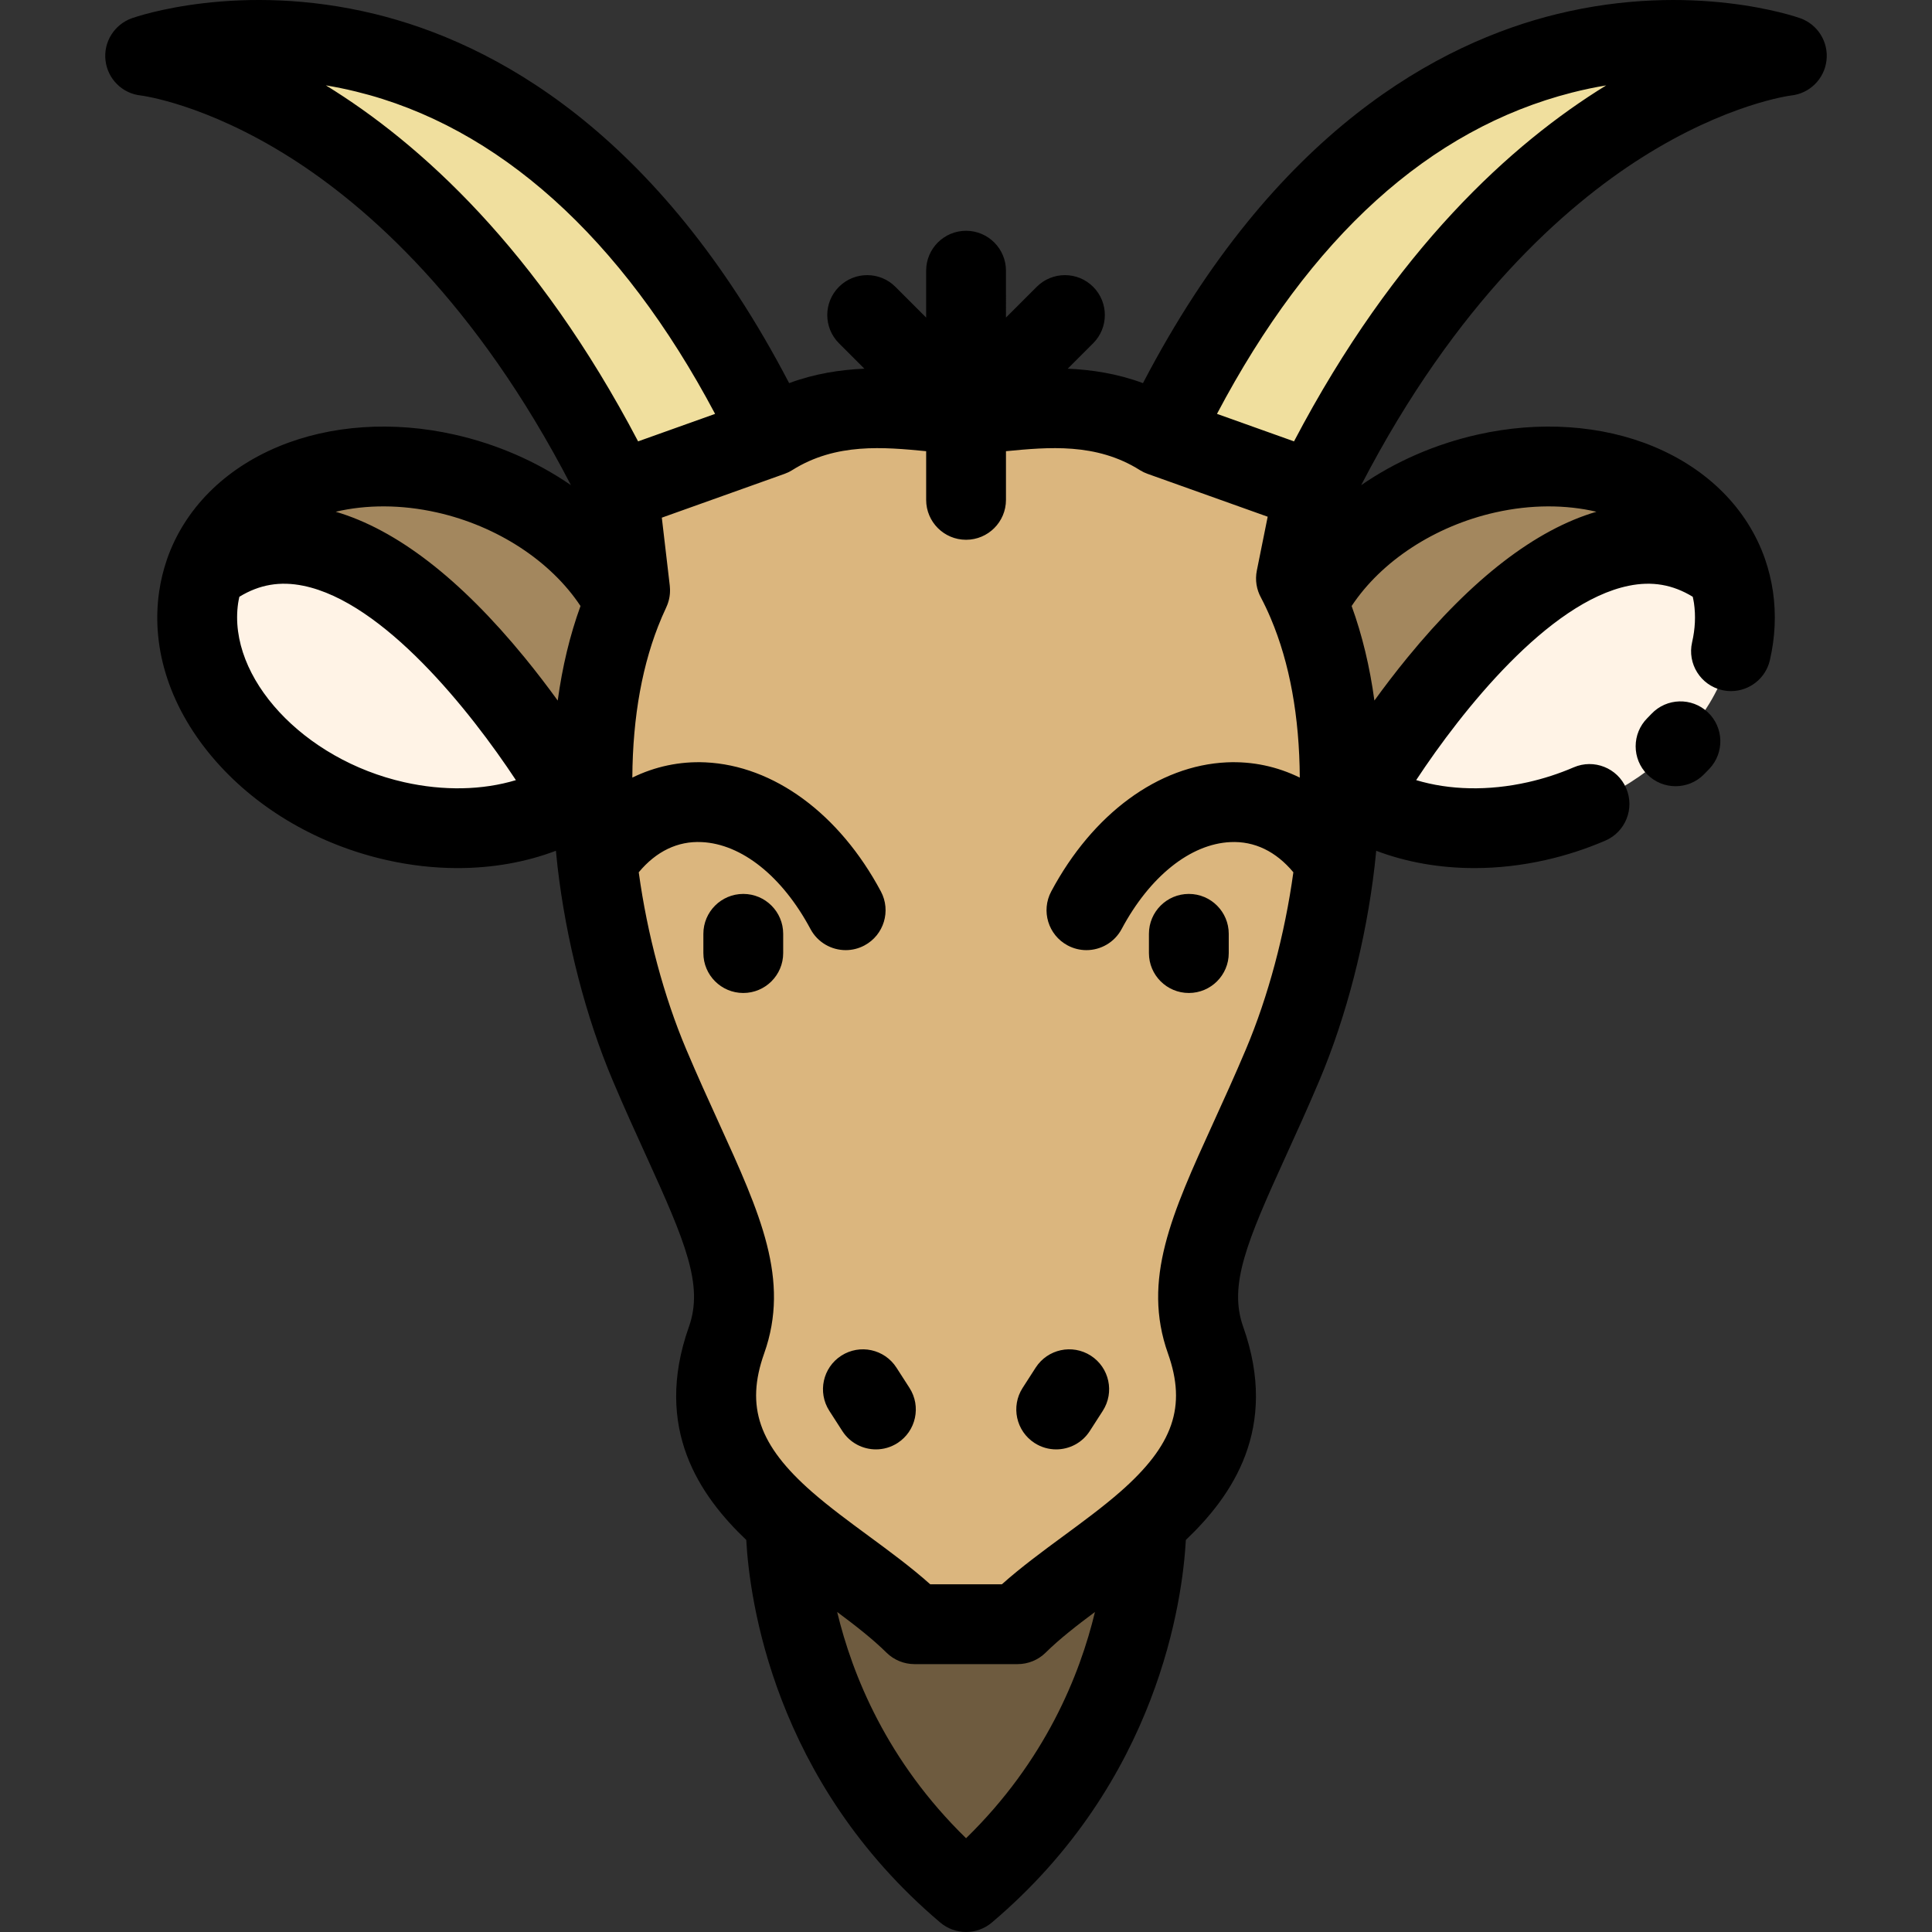
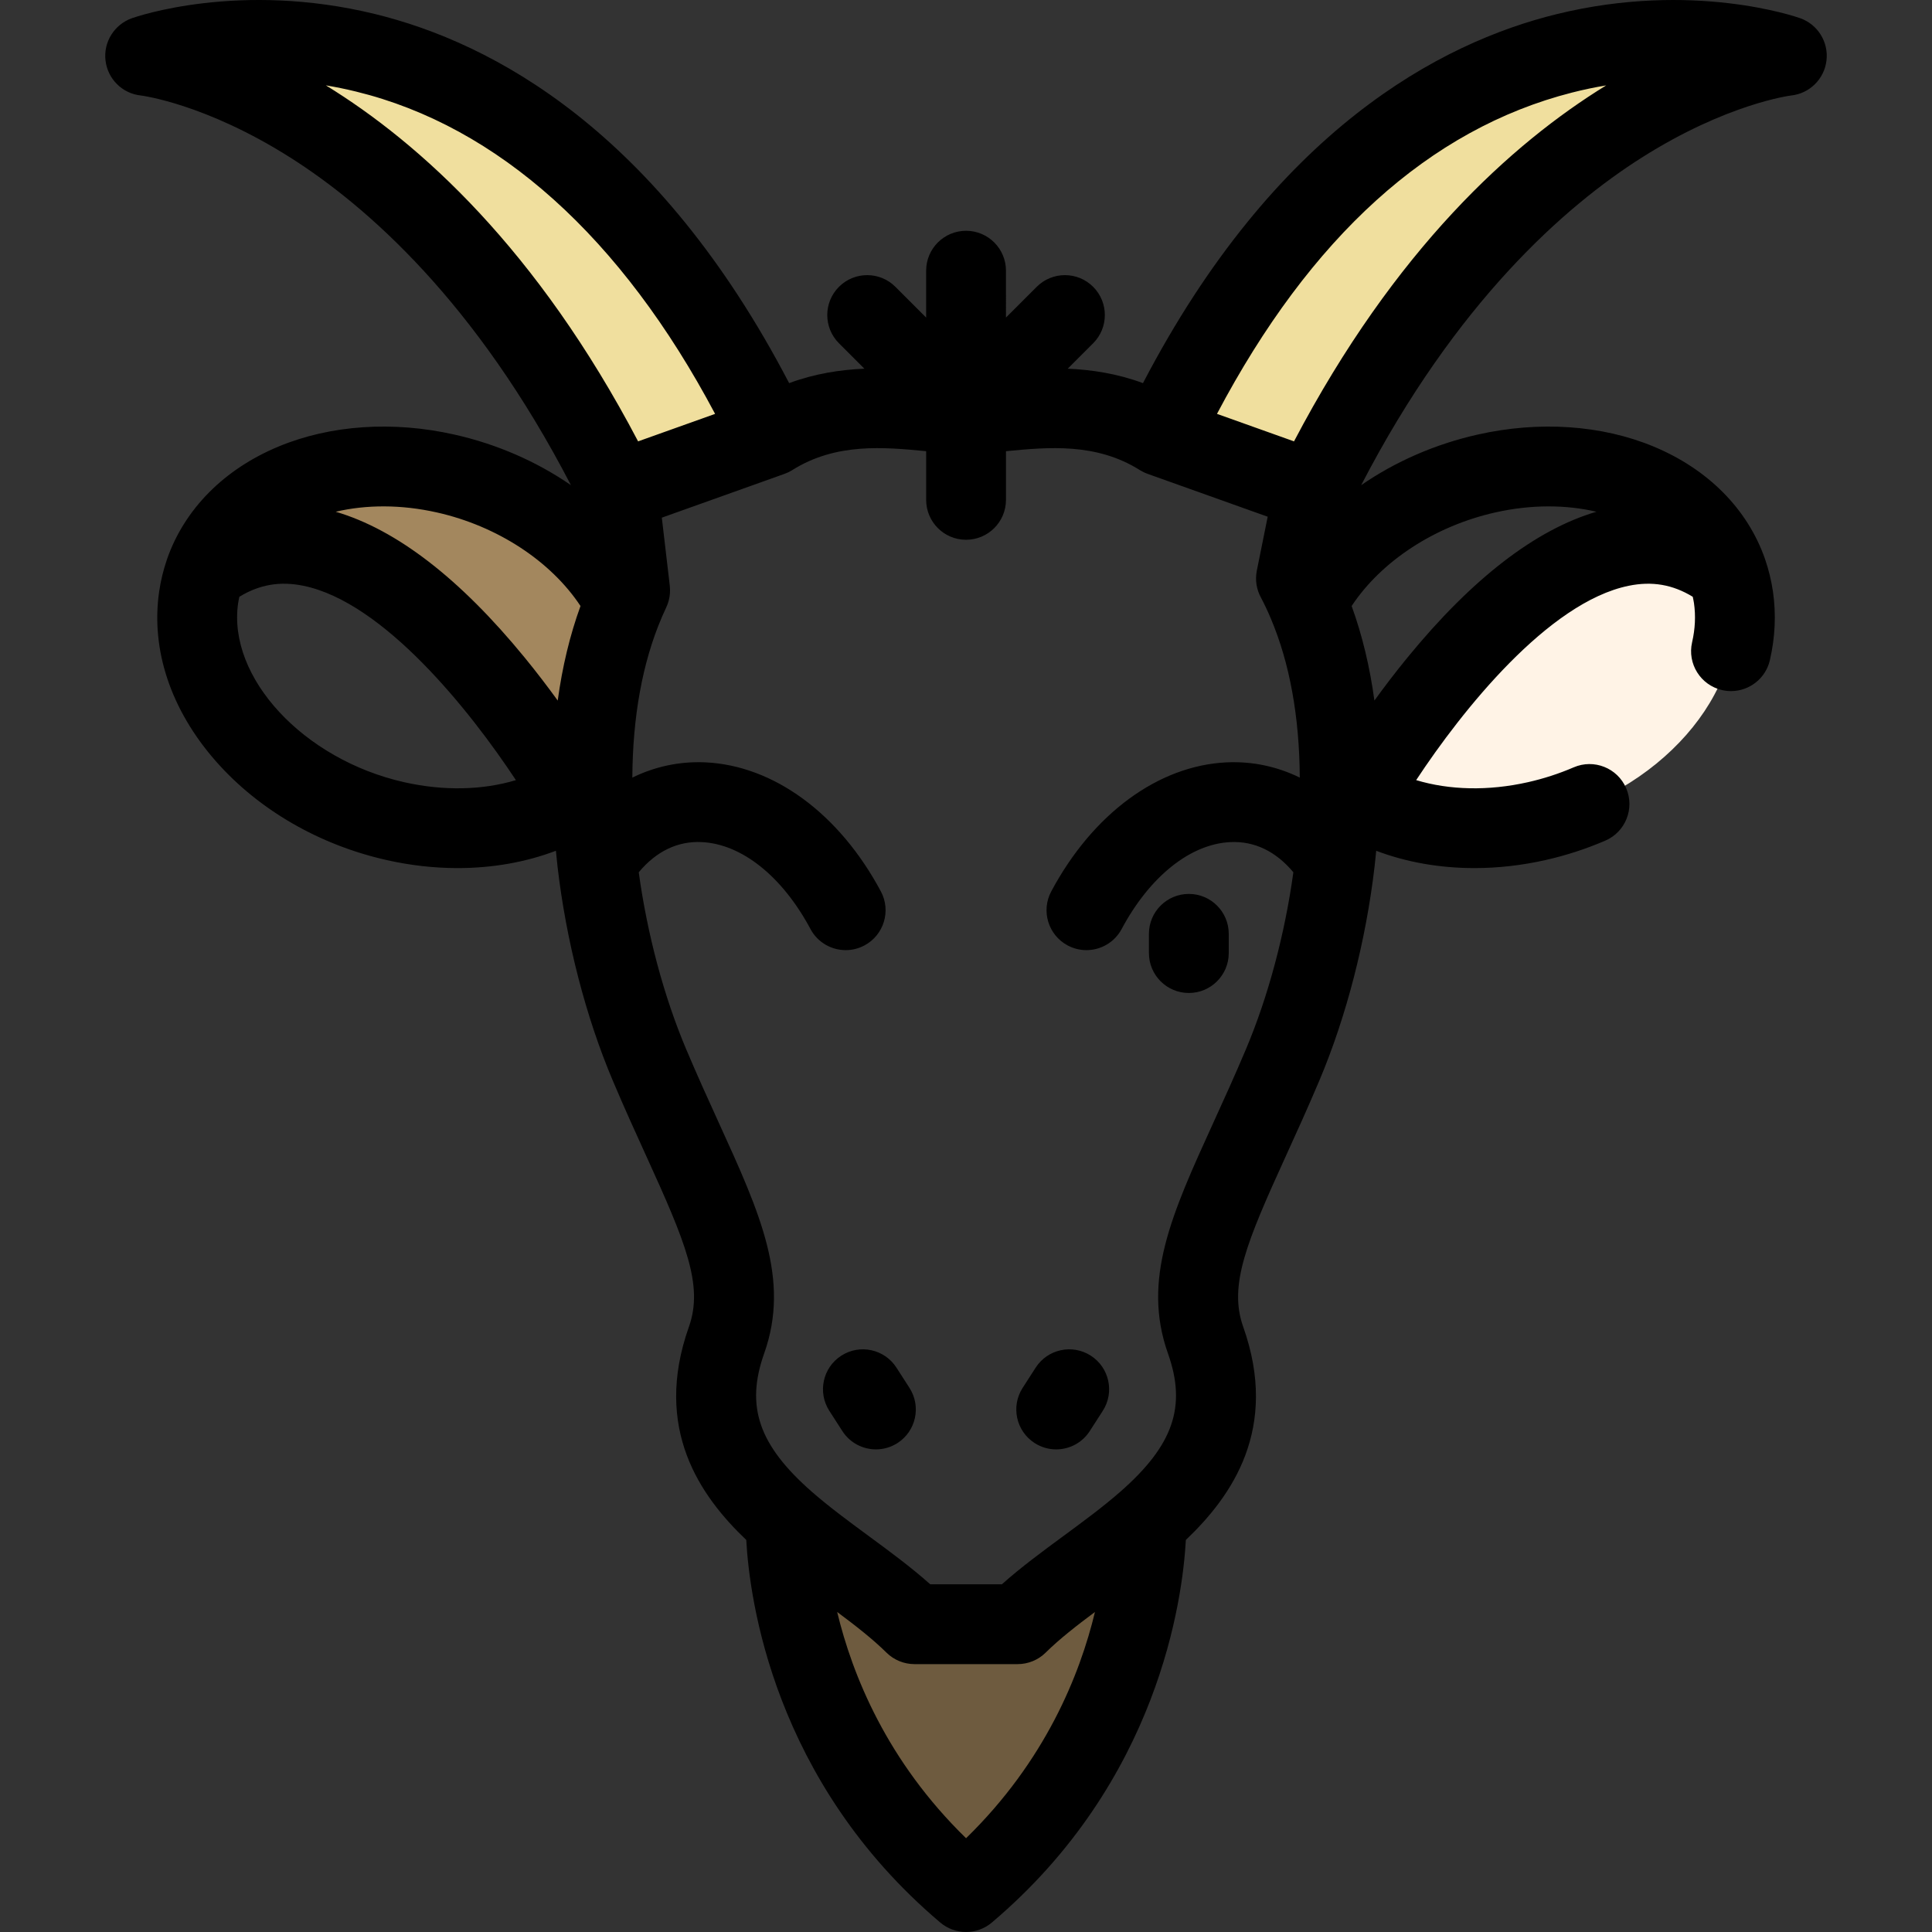
<svg xmlns="http://www.w3.org/2000/svg" height="800px" width="800px" version="1.1" id="Layer_1" viewBox="0 0 512.001 512.001" xml:space="preserve">
  <rect x="0" y="0" width="512.001" height="512.001" fill="#333333" stroke="none" />
  <path style="fill:#FFF3E6;" d="M459.391,158.312c3.681,25.439-19.672,51.993-52.157,59.3c-17.99,4.053-35.008,1.355-47.231-6.182  v-0.011c0,0,53.064-94.025,97.76-59.792C458.506,153.757,459.052,155.996,459.391,158.312z" />
  <path style="fill:#F0DF9E;" d="M307.682,115.613C373.154-20.957,473.536,14.794,473.536,14.794s-72.507,7.592-125.407,115.259  L307.682,115.613z" />
-   <path style="fill:#A3875E;" d="M457.763,151.627c-44.697-34.232-97.76,59.792-97.76,59.792v0.011  c-1.747-1.081-3.408-2.261-4.948-3.528h-0.011c0.088-16.953-2.392-33.708-8.574-48.247c8.258-15.915,25.833-29.306,47.45-34.167  C423.443,118.836,450.347,130.37,457.763,151.627z" />
-   <path style="fill:#DBB67E;" d="M256.017,109.693c12.256,0,32.725-5.986,51.665,5.921l40.448,14.44l-4.686,23.244h0.011  c1.093,2.064,2.097,4.184,3.014,6.357c6.182,14.538,8.662,31.294,8.574,48.247c-0.022,6.816-0.47,13.665-1.256,20.404  c-2.315,19.934-7.58,39.005-13.872,53.904c-14.429,34.146-27.405,53.271-20.426,72.932c7.733,21.791-1.933,36.144-15.674,48.182  c-11.043,9.656-24.719,17.816-34.134,27.11h-27.329c-9.416-9.296-23.091-17.455-34.134-27.11  c-13.741-12.037-23.408-26.39-15.674-48.182c6.979-19.661-5.997-38.788-20.426-72.932c-6.302-14.899-11.567-33.982-13.872-53.904  c-0.787-6.751-1.234-13.588-1.256-20.404c-0.088-16.953,2.392-33.708,8.574-48.247c0-0.011,0-0.011,0-0.011  c0.459-1.081,0.929-2.141,1.431-3.19l-3.091-26.401l40.448-14.44C223.291,103.707,243.761,109.693,256.017,109.693z" />
  <path style="fill:#6E5B3F;" d="M303.815,403.324c0.022,0.929,1.333,56.526-47.799,98.099  c-49.131-41.572-47.821-97.171-47.799-98.099c11.043,9.656,24.719,17.816,34.134,27.11h27.329  C279.096,421.14,292.773,412.98,303.815,403.324z" />
  <path style="fill:#F0DF9E;" d="M204.35,115.613l-40.448,14.44C111.004,22.386,38.496,14.794,38.496,14.794  S138.879-20.956,204.35,115.613z" />
  <path style="fill:#A3875E;" d="M165.564,159.644c0,0,0,0,0,0.011c-6.183,14.538-8.662,31.294-8.574,48.247h-0.011  c-1.54,1.267-3.2,2.446-4.948,3.528v-0.011c0,0-53.064-94.025-97.76-59.792c7.417-21.256,34.32-32.791,63.845-26.138  C139.731,130.349,157.295,143.729,165.564,159.644z" />
-   <path style="fill:#FFF3E6;" d="M152.03,211.419v0.011c-12.223,7.537-29.24,10.235-47.231,6.182  c-32.485-7.307-55.838-33.861-52.157-59.3c0.338-2.315,0.885-4.555,1.628-6.685C98.966,117.394,152.03,211.419,152.03,211.419z" />
-   <path d="M437.652,189.18c-0.356,0.375-0.719,0.75-1.088,1.119c-4.13,4.13-4.13,10.827,0,14.958c2.066,2.064,4.772,3.098,7.479,3.098  c2.707,0,5.414-1.033,7.479-3.098c0.507-0.507,1.003-1.017,1.491-1.534c4.016-4.242,3.833-10.936-0.409-14.952  C448.363,184.755,441.669,184.939,437.652,189.18z" />
-   <path d="M196.977,236.899c-5.841,0-10.576,4.736-10.576,10.576v5.101c0,5.84,4.735,10.576,10.576,10.576s10.576-4.736,10.576-10.576  v-5.101C207.554,241.634,202.819,236.899,196.977,236.899z" />
  <path d="M237.57,362.44c-3.161-4.913-9.706-6.331-14.618-3.171c-4.913,3.16-6.332,9.705-3.172,14.616l3.451,5.363  c2.022,3.142,5.427,4.855,8.904,4.855c1.96,0,3.943-0.545,5.713-1.684c4.913-3.16,6.332-9.705,3.172-14.617L237.57,362.44z" />
  <path d="M435.04,41.792c22.651-14.359,39.493-16.465,39.597-16.479c4.913-0.514,8.814-4.36,9.4-9.264s-2.3-9.561-6.953-11.217  c-1.145-0.41-28.492-9.897-64.434-1.116c-31.149,7.613-74.85,30.88-109.748,97.817c-6.847-2.537-13.633-3.558-19.943-3.825  l6.74-6.74c4.13-4.13,4.13-10.827,0-14.958c-4.13-4.129-10.827-4.129-14.958,0l-8.149,8.149V71.735  c0-5.84-4.735-10.576-10.576-10.576s-10.576,4.736-10.576,10.576v12.424l-8.149-8.149c-4.13-4.129-10.827-4.129-14.958,0  c-4.13,4.13-4.13,10.827,0,14.958l6.74,6.74c-6.31,0.268-13.096,1.287-19.943,3.824C174.232,34.596,130.532,11.329,99.382,3.717  C63.441-5.068,36.095,4.422,34.948,4.832c-4.653,1.656-7.571,6.31-6.985,11.214c0.586,4.905,4.457,8.748,9.369,9.262  c0.167,0.02,17.01,2.126,39.66,16.485c20.207,12.81,49.142,38.184,74.307,86.778c-9.008-6.216-19.525-10.851-30.861-13.4  c-16.302-3.673-32.848-2.553-46.593,3.153c-14.447,5.998-24.945,16.588-29.564,29.822c-0.006,0.02-0.013,0.04-0.019,0.059  c-0.017,0.049-0.032,0.098-0.048,0.148c-0.928,2.702-1.616,5.536-2.041,8.445c-2.231,15.419,3.111,31.383,15.043,44.948  c11.316,12.865,27.39,22.165,45.258,26.185c6.317,1.423,12.639,2.123,18.813,2.123c9.194,0,18.051-1.555,26.034-4.591  c0.127,1.315,0.254,2.63,0.406,3.953c0.002,0.016,0.003,0.032,0.005,0.047c0.002,0.02,0.004,0.039,0.006,0.059  c2.28,19.711,7.479,39.887,14.637,56.806c3.099,7.333,6.168,14.064,8.876,20.004c10.403,22.818,15.23,34.276,11.325,45.274  c-9.588,27.02,2.996,44.887,15.192,56.498c0.857,15.611,7.162,63.948,51.418,101.394c1.971,1.668,4.402,2.502,6.831,2.502  c2.429,0,4.86-0.834,6.831-2.502c44.255-37.447,50.561-85.782,51.418-101.393c12.191-11.606,24.781-29.474,15.191-56.5  c-3.904-10.996,0.923-22.454,11.325-45.273c2.708-5.94,5.777-12.672,8.876-20.006c7.149-16.927,12.347-37.099,14.634-56.795  c0.003-0.022,0.004-0.044,0.007-0.067c0.002-0.017,0.003-0.033,0.005-0.05c0.153-1.321,0.28-2.636,0.407-3.949  c7.979,3.035,16.834,4.589,26.03,4.589c6.171,0,12.499-0.7,18.814-2.123c5.44-1.224,10.779-2.958,15.871-5.153  c5.364-2.312,7.838-8.534,5.526-13.899c-2.312-5.362-8.536-7.835-13.899-5.526c-3.891,1.677-7.977,3.004-12.144,3.942  c-10.477,2.361-20.79,2.11-29.607-0.552c12.142-18.436,35.004-47.144,56.319-51.502c6.188-1.268,11.656-0.337,16.978,2.911  c0.118,0.555,0.242,1.109,0.325,1.675c0.485,3.358,0.319,6.846-0.493,10.367c-1.315,5.692,2.235,11.371,7.926,12.684  c0.801,0.185,1.601,0.274,2.389,0.274c4.813,0,9.167-3.308,10.296-8.199c1.405-6.085,1.68-12.192,0.815-18.171  c-0.423-2.895-1.113-5.728-2.041-8.436c-0.015-0.045-0.029-0.091-0.043-0.136c-0.007-0.022-0.014-0.045-0.022-0.068  c-4.617-13.231-15.116-23.82-29.563-29.818c-13.746-5.706-30.292-6.826-46.589-3.154c-11.339,2.55-21.857,7.186-30.865,13.401  C385.898,79.976,414.834,54.602,435.04,41.792z M86.354,22.619c2.599,0.435,5.269,0.977,8.006,1.647  c37.618,9.193,70.345,38.64,95.149,85.418l-20.404,7.285C142.339,65.986,111.331,37.96,86.354,22.619z M115.794,135.806  c16.052,3.61,30.199,12.932,38.046,24.793c-2.805,7.719-4.821,16.091-6.037,25.056c-2.622-3.62-5.568-7.495-8.795-11.437  c-17.115-20.909-33.925-33.856-50.042-38.6C97.018,133.723,106.282,133.663,115.794,135.806z M107.12,207.294  c-26.711-6.009-46.865-27.746-44.014-47.452c0.085-0.573,0.208-1.132,0.328-1.691c5.317-3.245,10.779-4.178,16.962-2.914  c21.258,4.335,44.155,33.063,56.323,51.507C127.9,209.404,117.592,209.652,107.12,207.294z M256.017,487.148  c-20.991-20.454-30.159-43.312-34.158-59.959c4.885,3.639,9.414,7.17,13.064,10.773c1.98,1.954,4.649,3.05,7.43,3.05h27.329  c2.782,0,5.451-1.096,7.43-3.05c3.649-3.602,8.178-7.134,13.064-10.773C286.176,443.836,277.007,466.693,256.017,487.148z   M330.173,278.094c-2.984,7.061-5.858,13.366-8.638,19.463c-11.003,24.136-18.953,41.576-12.013,61.124  c4.985,14.044,1.431,24.332-12.669,36.682c-4.587,4.011-9.895,7.917-15.03,11.695c-5.556,4.089-11.267,8.292-16.318,12.802h-18.978  c-5.05-4.511-10.761-8.713-16.318-12.802c-5.134-3.777-10.443-7.685-15.023-11.689c-14.107-12.356-17.66-22.643-12.677-36.687  c6.94-19.549-1.01-36.989-12.013-61.125c-2.779-6.097-5.654-12.403-8.639-19.467c-5.908-13.965-10.325-30.481-12.586-46.926  c4.61-5.539,10.31-8.317,16.674-8.002c10.609,0.483,21.389,9.097,28.836,23.038c1.905,3.565,5.559,5.595,9.338,5.595  c1.681,0,3.388-0.402,4.974-1.25c5.153-2.752,7.098-9.159,4.346-14.312c-10.997-20.589-28.392-33.376-46.529-34.203  c-6.808-0.306-13.361,1.115-19.336,4.043c0.098-16.221,2.689-30.442,7.723-42.28c0.039-0.092,0.077-0.185,0.113-0.278  c0.399-0.933,0.767-1.748,1.122-2.49c0.04-0.085,0.07-0.171,0.108-0.257c0.088-0.197,0.173-0.395,0.25-0.596  c0.051-0.135,0.096-0.272,0.141-0.409c0.062-0.189,0.123-0.38,0.175-0.573c0.042-0.157,0.077-0.313,0.112-0.47  c0.038-0.174,0.075-0.35,0.105-0.527c0.03-0.179,0.053-0.359,0.073-0.537c0.018-0.159,0.035-0.316,0.045-0.476  c0.014-0.201,0.019-0.401,0.021-0.601c0.001-0.144,0.003-0.287-0.001-0.432c-0.006-0.217-0.023-0.432-0.042-0.646  c-0.008-0.093-0.007-0.184-0.018-0.277l-2.112-18.04l32.52-11.611l0,0c0.164-0.059,0.326-0.135,0.489-0.203  c0.116-0.049,0.233-0.092,0.347-0.144c0.059-0.026,0.122-0.049,0.179-0.076h0.001c0.008-0.004,0.017-0.01,0.025-0.014  c0.317-0.153,0.625-0.319,0.92-0.5c0.026-0.016,0.051-0.035,0.076-0.052c0.012-0.007,0.023-0.012,0.035-0.019  c11.569-7.271,24.257-6.076,35.46-4.997v12.898c0,5.84,4.735,10.576,10.576,10.576s10.576-4.736,10.576-10.576v-12.898  c11.206-1.079,23.892-2.275,35.46,4.997c0.012,0.007,0.023,0.012,0.035,0.019c0.026,0.016,0.05,0.035,0.076,0.052  c0.296,0.181,0.603,0.347,0.92,0.5c0.008,0.004,0.017,0.01,0.025,0.014h0.001c0.058,0.027,0.122,0.05,0.181,0.077  c0.115,0.053,0.232,0.096,0.347,0.144c0.018,0.007,0.036,0.015,0.054,0.022c0.143,0.058,0.285,0.126,0.428,0.178  c0.002,0,0.003,0.001,0.005,0.002l31.827,11.362l-2.877,14.271c-0.514,2.548-0.06,5.064,1.1,7.176c0.9,1.71,1.744,3.488,2.518,5.317  c0.024,0.059,0.05,0.117,0.075,0.177c5.01,11.817,7.59,26.002,7.689,42.195c-5.975-2.928-12.528-4.349-19.336-4.041  c-18.137,0.827-35.531,13.614-46.529,34.203c-2.753,5.153-0.807,11.561,4.346,14.312c1.586,0.848,3.292,1.25,4.974,1.25  c3.778,0,7.434-2.03,9.338-5.595c7.448-13.943,18.227-22.555,28.836-23.038c6.355-0.302,12.06,2.465,16.671,8.001  C340.491,247.6,336.074,264.121,330.173,278.094z M396.244,135.806c9.51-2.143,18.772-2.081,26.823-0.188  c-16.117,4.746-32.927,17.691-50.042,38.6c-3.227,3.942-6.172,7.817-8.794,11.437c-1.217-8.971-3.232-17.344-6.034-25.054  C366.039,148.739,380.184,139.417,396.244,135.806z M342.928,116.967l-20.415-7.288c24.746-46.88,56.348-75.507,94.055-85.137  c3.112-0.795,6.146-1.424,9.092-1.911C400.687,37.973,369.687,65.998,342.928,116.967z" />
  <path d="M315.055,236.899c-5.841,0-10.576,4.736-10.576,10.576v5.101c0,5.84,4.735,10.576,10.576,10.576  c5.841,0,10.576-4.736,10.576-10.576v-5.101C325.631,241.634,320.896,236.899,315.055,236.899z" />
  <path d="M289.079,359.269c-4.914-3.161-11.456-1.742-14.618,3.171l-3.451,5.363c-3.16,4.913-1.741,11.456,3.172,14.617  c1.771,1.139,3.753,1.684,5.713,1.684c3.477,0,6.882-1.712,8.904-4.855l3.451-5.363C295.411,368.973,293.991,362.43,289.079,359.269  z" />
</svg>